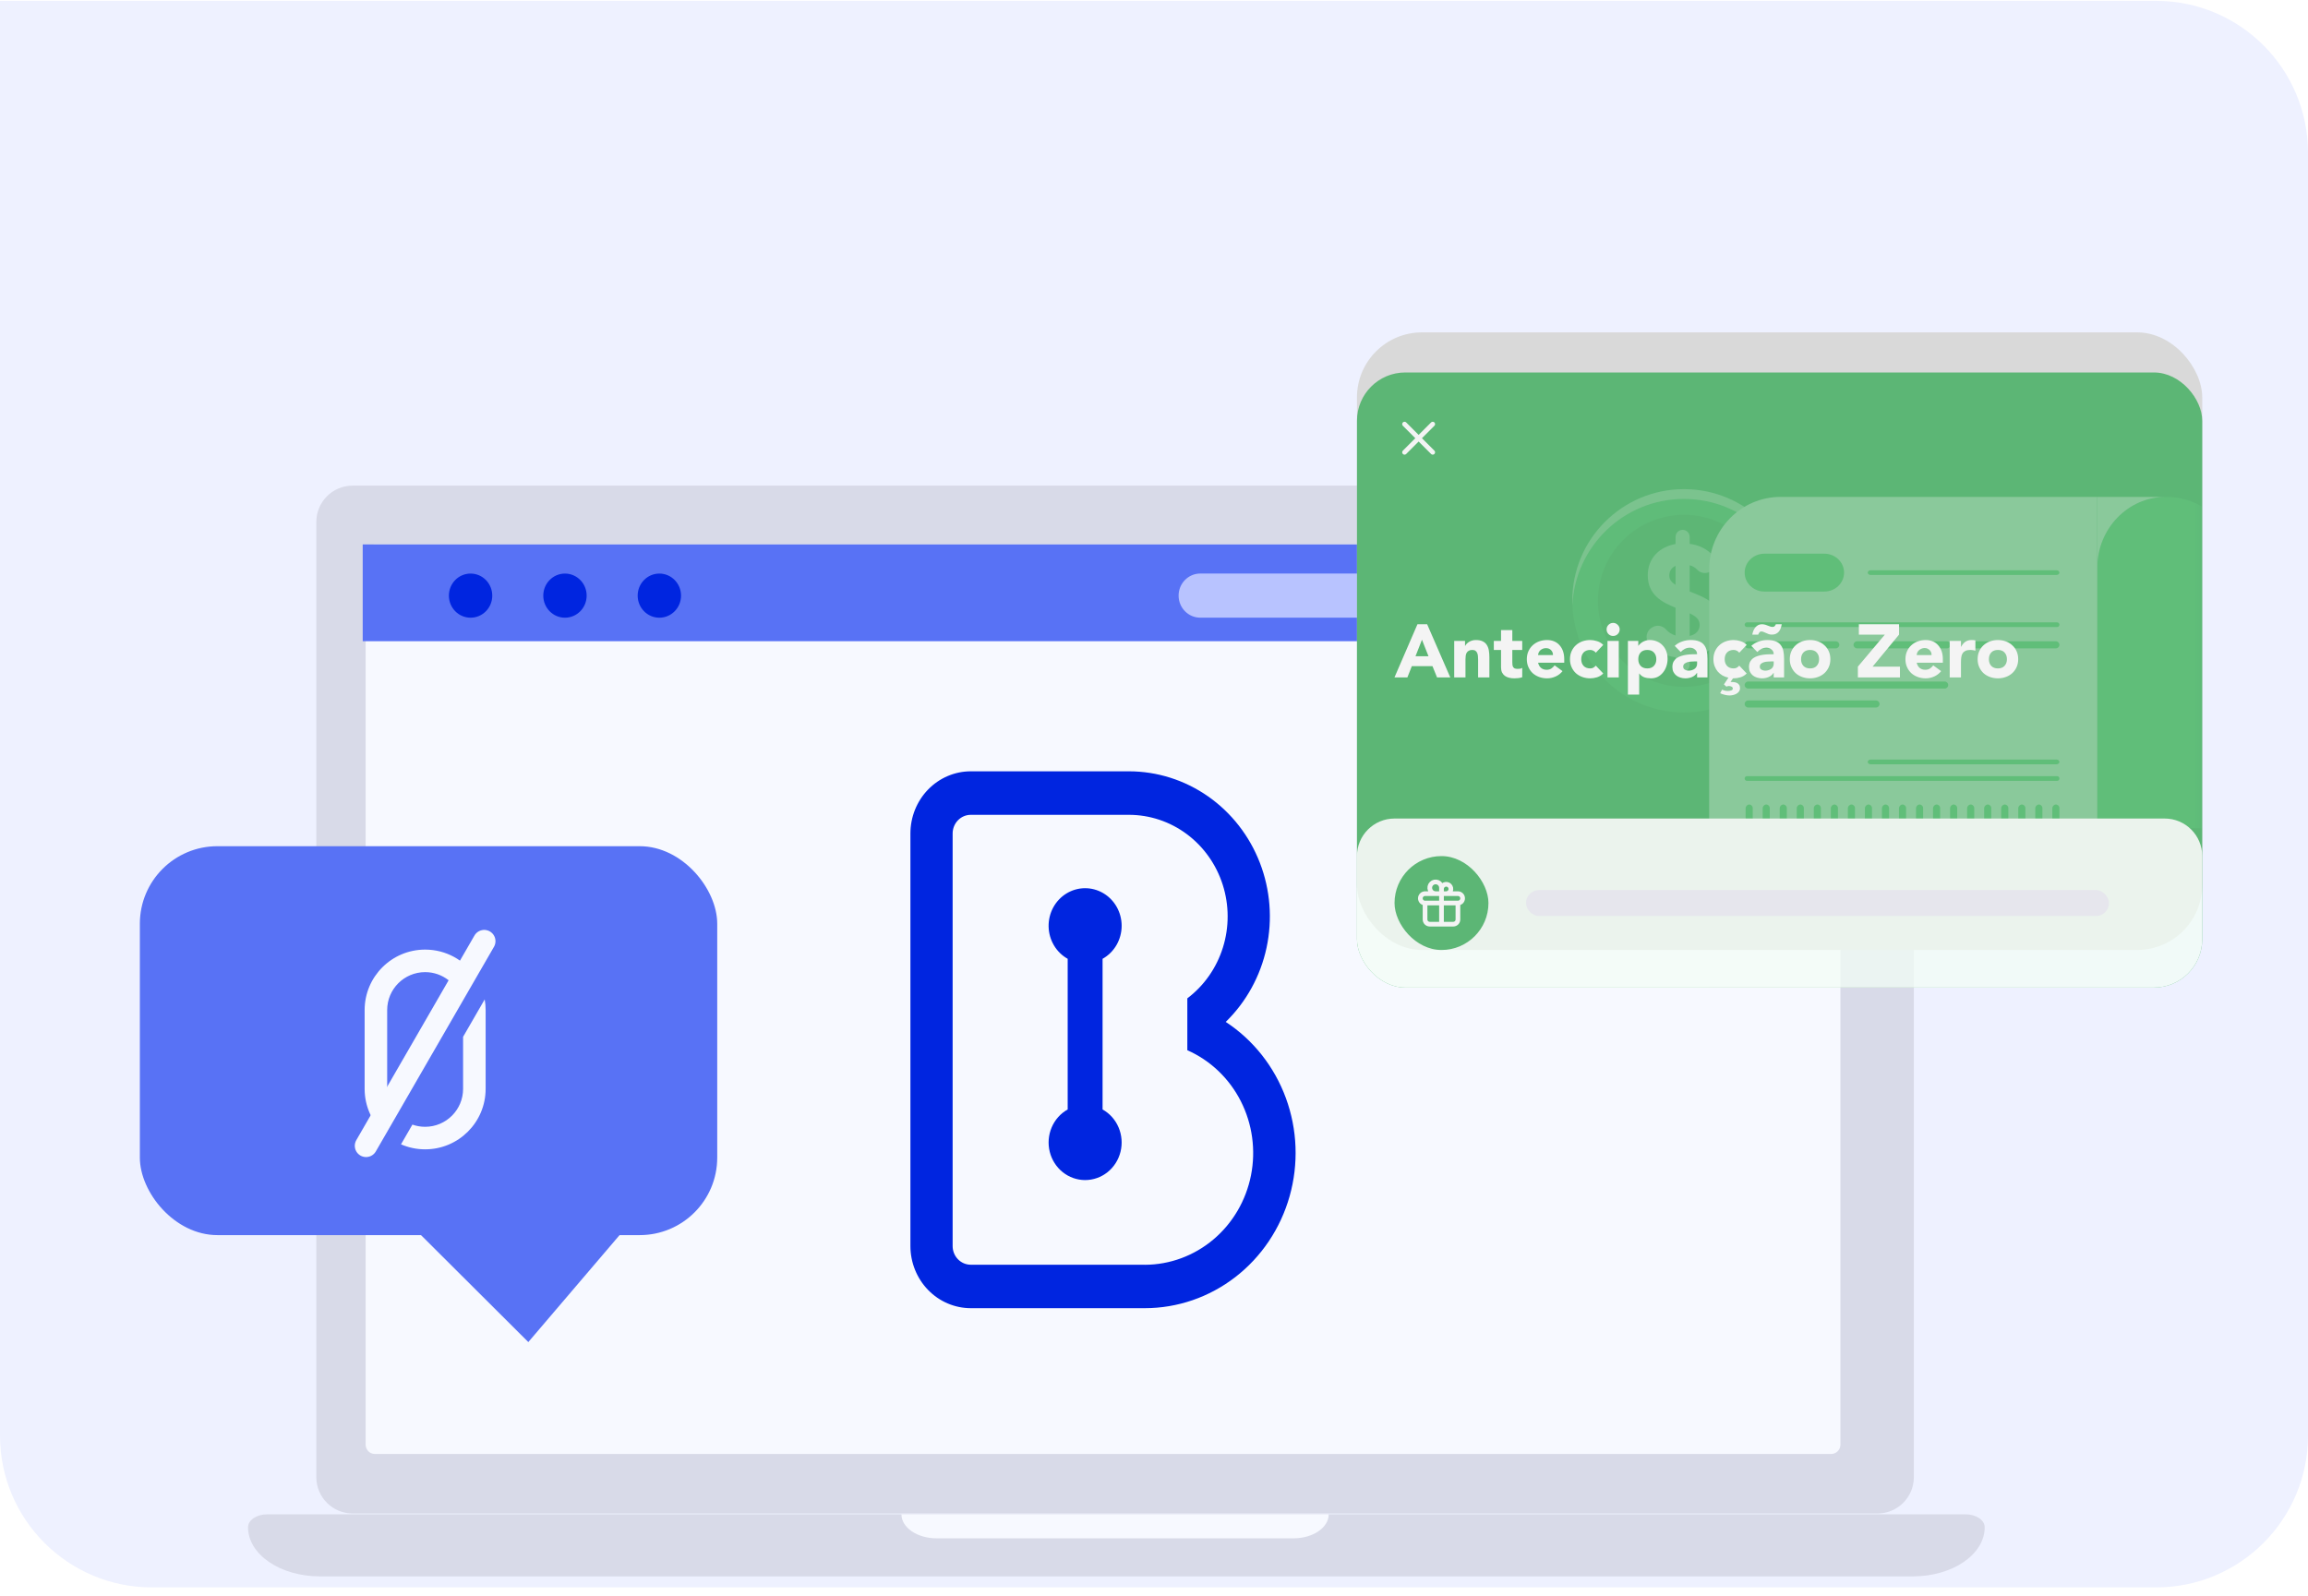
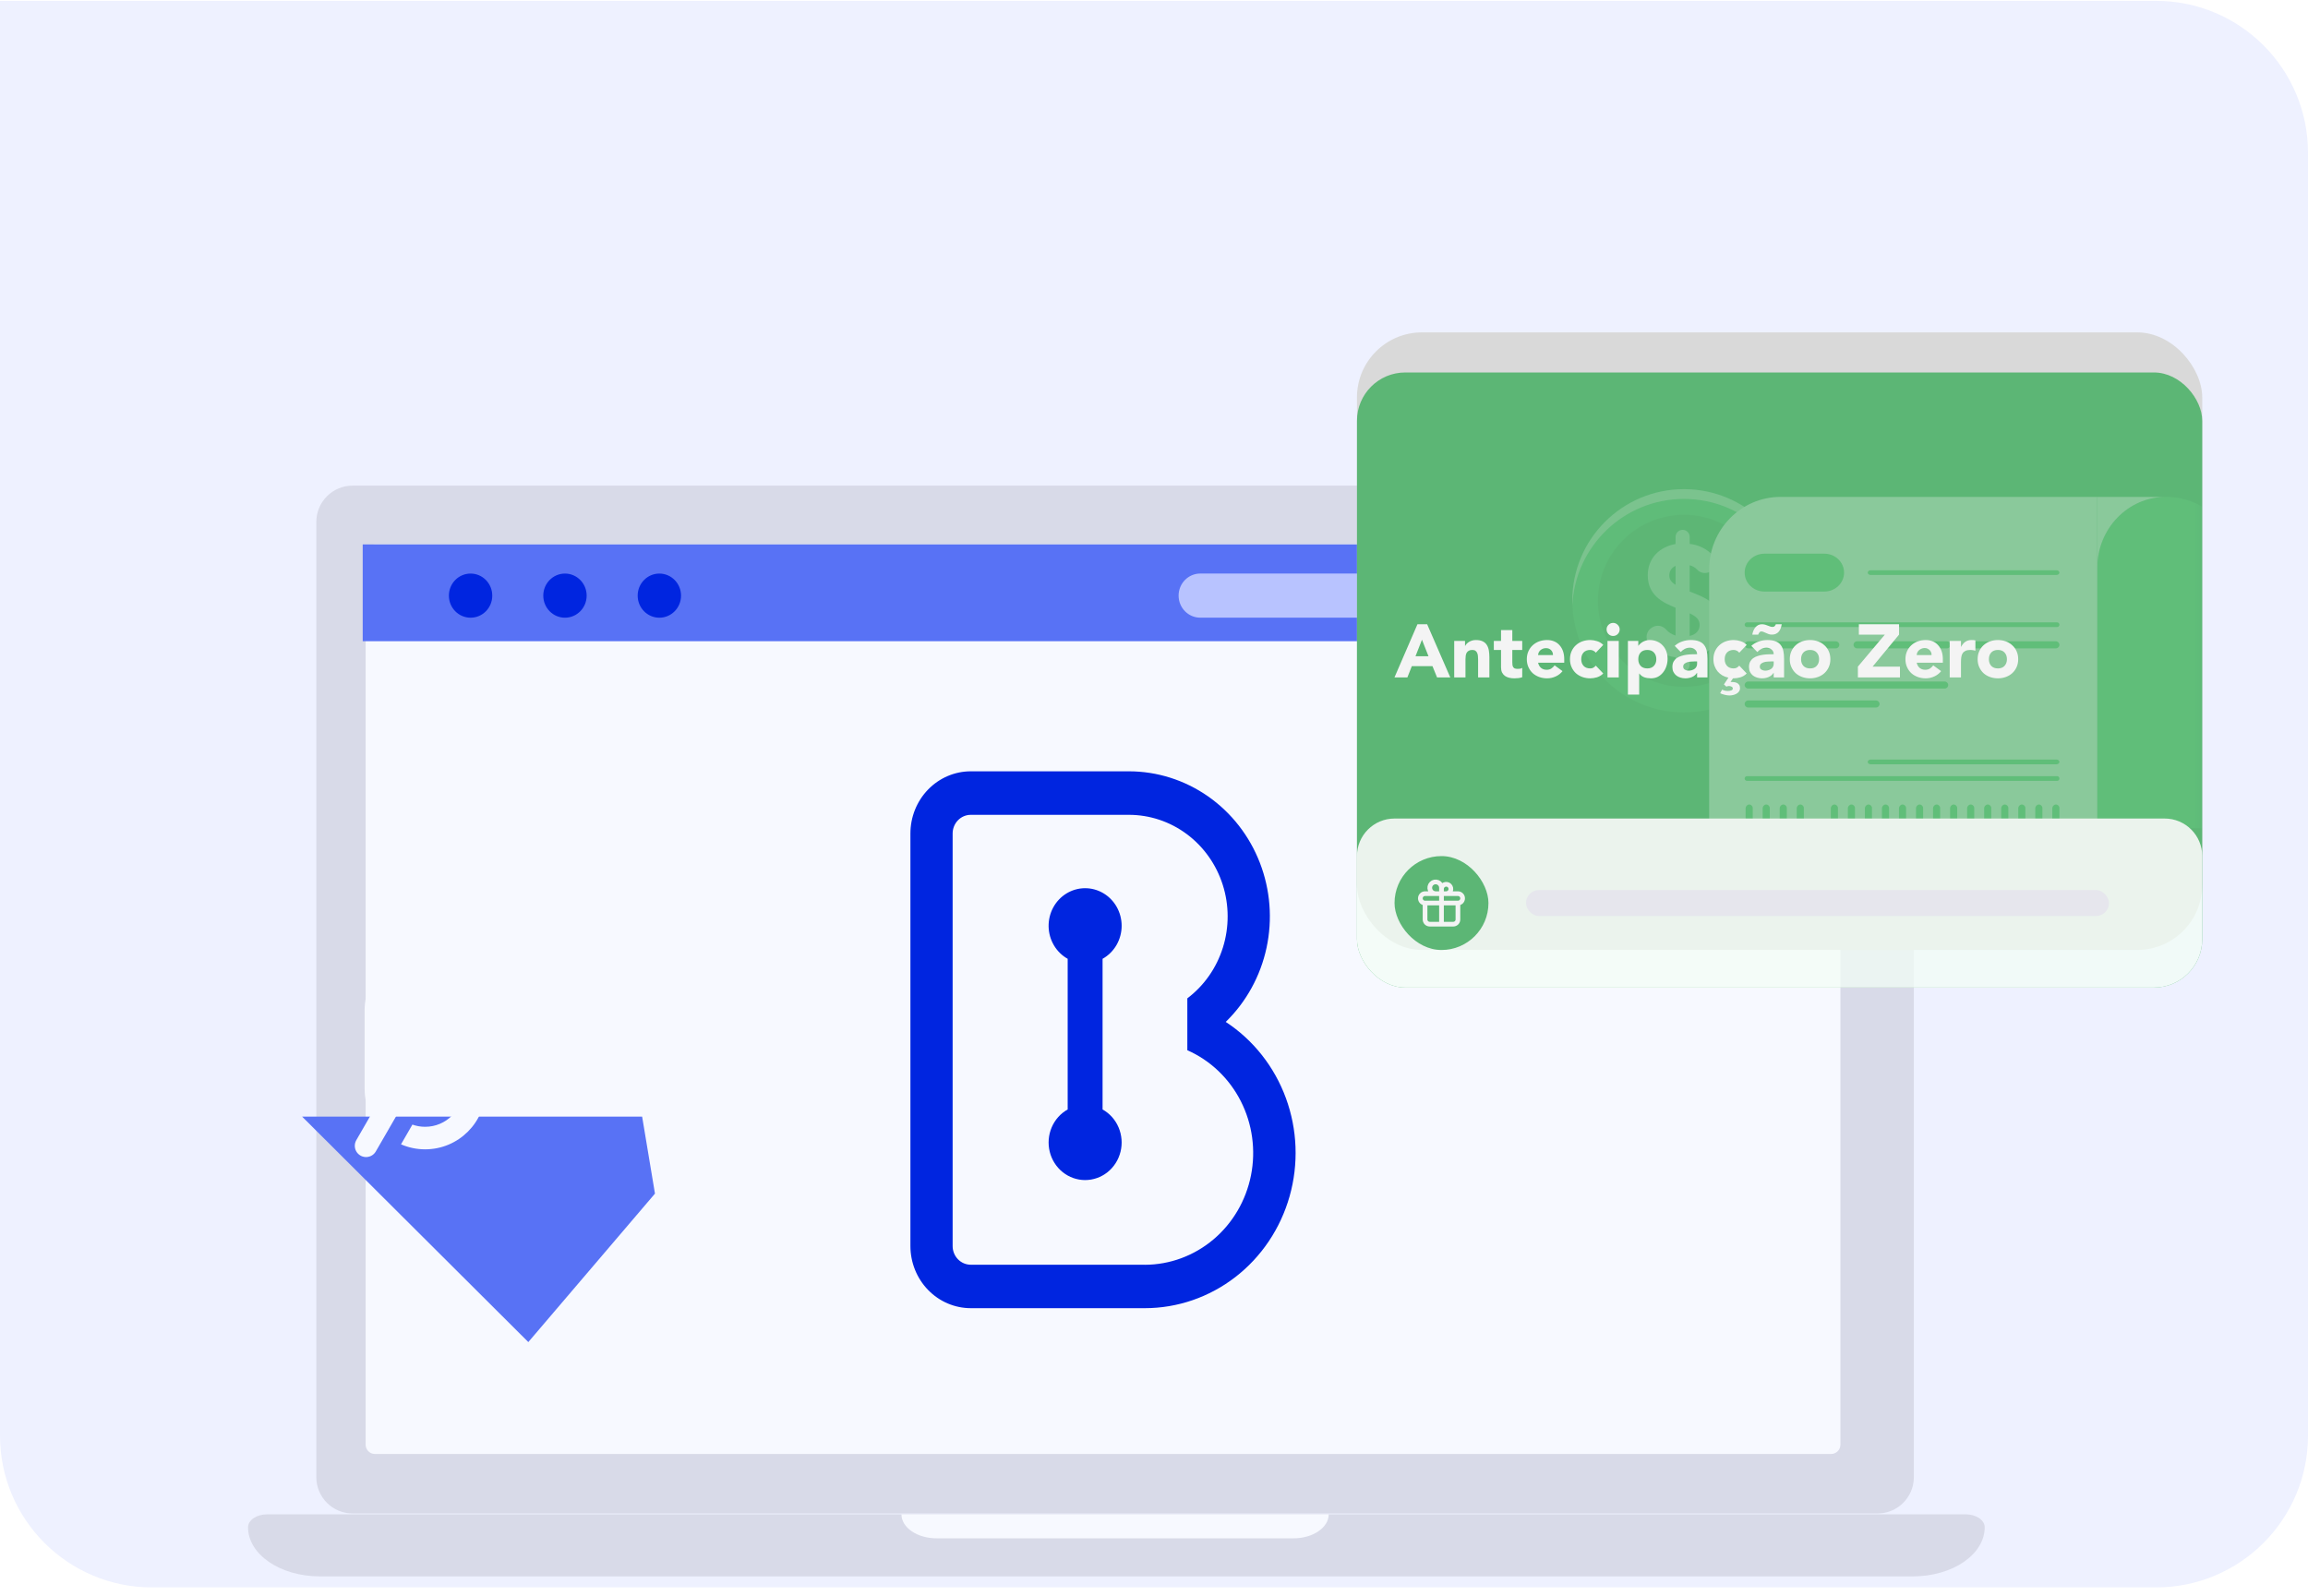
<svg xmlns="http://www.w3.org/2000/svg" width="256" height="177" viewBox="0 0 256 177" fill="none">
  <path d="M0 0.097H239.153C248.457 0.097 256 7.64 256 16.944V159.249C256 168.554 248.457 176.097 239.153 176.097H16.847C7.543 176.097 0 168.554 0 159.249V0.097Z" fill="#EEF1FF" />
  <rect x="40.234" y="54.779" width="36.345" height="36.345" rx="4.159" fill="#F5456E" />
  <path d="M58.103 63.866C53.251 63.866 49.32 67.796 49.32 72.649C49.32 77.502 53.251 81.433 58.103 81.433C62.956 81.433 66.887 77.502 66.887 72.649C66.887 67.796 62.956 63.866 58.103 63.866ZM51.077 72.649C51.077 68.767 54.221 65.622 58.103 65.622C59.728 65.622 61.217 66.18 62.407 67.103L52.557 76.953C51.634 75.763 51.077 74.274 51.077 72.649ZM58.103 79.676C56.478 79.676 54.99 79.119 53.8 78.196L63.65 68.345C64.573 69.536 65.13 71.024 65.13 72.649C65.13 76.532 61.986 79.676 58.103 79.676Z" fill="white" />
  <path d="M220.141 169.426C220.141 170.929 219.249 172.293 217.812 173.278C216.372 174.261 214.379 174.872 212.184 174.872H35.47C31.076 174.872 27.513 172.434 27.513 169.426C27.513 169.032 27.747 168.672 28.127 168.413C28.507 168.154 29.032 167.992 29.606 167.992H218.046C219.202 167.992 220.141 168.634 220.141 169.426Z" fill="#D8DAE8" />
  <path d="M147.377 167.992C147.377 169.461 145.629 170.651 143.474 170.651H103.892C101.736 170.651 99.988 169.461 99.988 167.992H147.377Z" fill="#F7F9FF" />
  <path d="M208.253 167.895H39.115C36.889 167.895 35.086 166.091 35.086 163.866V57.901C35.086 55.675 36.889 53.872 39.115 53.872H208.253C210.478 53.872 212.282 55.675 212.282 57.901V163.866C212.282 166.091 210.478 167.895 208.253 167.895Z" fill="#D8DAE8" />
  <path d="M40.556 160.26V61.429C40.556 60.857 41.018 60.394 41.588 60.394H203.106C203.675 60.394 204.137 60.857 204.137 61.429V160.258C204.137 160.83 203.675 161.294 203.106 161.294H41.588C41.018 161.296 40.556 160.832 40.556 160.26Z" fill="#F7F9FF" />
  <path d="M135.957 113.364C138.231 111.15 139.808 108.284 140.483 105.138C141.159 101.992 140.902 98.71 139.745 95.715C138.588 92.721 136.586 90.153 133.996 88.343C131.406 86.534 128.348 85.565 125.218 85.564H107.674C105.9 85.566 104.198 86.293 102.944 87.584C101.689 88.876 100.984 90.627 100.982 92.453V138.231C100.984 140.057 101.689 141.808 102.944 143.1C104.198 144.392 105.9 145.118 107.674 145.121H126.98C130.601 145.12 134.125 143.909 137.021 141.671C139.917 139.433 142.03 136.288 143.041 132.708C144.053 129.129 143.91 125.308 142.632 121.82C141.355 118.332 139.012 115.365 135.957 113.364ZM126.98 140.3H107.674C107.141 140.299 106.63 140.081 106.254 139.693C105.877 139.305 105.666 138.779 105.665 138.231V92.453C105.668 91.906 105.88 91.382 106.256 90.996C106.633 90.61 107.142 90.392 107.674 90.392H125.218C127.526 90.391 129.775 91.142 131.644 92.536C133.513 93.93 134.906 95.896 135.625 98.154C136.343 100.412 136.351 102.846 135.645 105.108C134.94 107.37 133.558 109.345 131.697 110.75V116.505C134.246 117.629 136.34 119.623 137.626 122.152C138.912 124.68 139.312 127.588 138.758 130.384C138.203 133.18 136.729 135.695 134.584 137.502C132.438 139.31 129.753 140.301 126.98 140.307V140.3Z" fill="#0025E0" />
  <path d="M124.412 102.701C124.412 101.964 124.222 101.241 123.863 100.604C123.503 99.967 122.986 99.44 122.364 99.076C121.742 98.712 121.037 98.524 120.322 98.531C119.606 98.538 118.905 98.74 118.29 99.116C117.675 99.493 117.168 100.03 116.82 100.674C116.473 101.318 116.297 102.045 116.31 102.781C116.324 103.517 116.527 104.237 116.899 104.866C117.27 105.496 117.797 106.013 118.426 106.364V123.075C117.635 123.518 117.009 124.22 116.649 125.069C116.288 125.919 116.213 126.868 116.435 127.767C116.656 128.665 117.163 129.462 117.874 130.031C118.585 130.6 119.46 130.909 120.361 130.909C121.261 130.909 122.136 130.6 122.848 130.031C123.559 129.462 124.065 128.665 124.287 127.767C124.509 126.868 124.434 125.919 124.073 125.069C123.712 124.22 123.087 123.518 122.296 123.075V106.364C122.936 106.006 123.47 105.477 123.843 104.832C124.215 104.187 124.412 103.451 124.412 102.701Z" fill="#0025E0" />
  <path d="M40.231 60.394H204.135V71.131H40.231V60.394Z" fill="#5872F5" />
  <path d="M70.73 66.076C70.73 67.425 71.804 68.524 73.135 68.524C74.46 68.524 75.54 67.43 75.54 66.076C75.54 64.728 74.466 63.628 73.135 63.628C71.81 63.628 70.73 64.722 70.73 66.076Z" fill="#0025E0" />
  <path d="M60.26 66.076C60.26 67.424 61.335 68.523 62.665 68.523C63.991 68.523 65.071 67.43 65.071 66.076C65.071 64.727 63.996 63.628 62.665 63.628C61.335 63.628 60.26 64.722 60.26 66.076Z" fill="#0025E0" />
  <path d="M49.791 66.076C49.791 67.424 50.865 68.523 52.196 68.523C53.527 68.523 54.601 67.43 54.601 66.076C54.601 64.727 53.527 63.628 52.196 63.628C50.865 63.628 49.791 64.722 49.791 66.076Z" fill="#0025E0" />
  <path d="M133.134 68.52H193.507C194.833 68.52 195.913 67.426 195.913 66.072C195.913 64.723 194.838 63.624 193.507 63.624H133.134C131.809 63.624 130.729 64.718 130.729 66.072C130.729 67.426 131.804 68.52 133.134 68.52Z" fill="#B8C3FF" />
  <rect x="150.513" y="36.872" width="93.756" height="68.514" rx="7.212" fill="#D9D9D9" />
  <g opacity="0.72" filter="url(#filter0_d_357_5402)">
    <g clip-path="url(#clip0_357_5402)">
      <rect x="150.513" y="37.152" width="93.756" height="68.234" rx="5.358" fill="#2DA94F" />
      <mask id="mask0_357_5402" style="mask-type:alpha" maskUnits="userSpaceOnUse" x="150" y="37" width="95" height="69">
        <rect x="150.513" y="37.152" width="93.756" height="67.973" fill="#2DA94F" />
      </mask>
      <g mask="url(#mask0_357_5402)">
        <g opacity="0.3">
          <g opacity="0.7">
            <path d="M195.541 71.244C200.379 66.406 200.379 58.563 195.541 53.725C190.703 48.888 182.86 48.888 178.023 53.725C173.185 58.563 173.185 66.406 178.023 71.244C182.86 76.081 190.703 76.081 195.541 71.244Z" fill="#3DCC64" />
            <path d="M186.782 51.182C193.442 51.182 198.873 56.437 199.157 63.027C199.164 62.847 199.17 62.666 199.17 62.484C199.17 55.642 193.623 50.097 186.782 50.097C179.94 50.097 174.395 55.642 174.395 62.484C174.395 62.666 174.399 62.847 174.407 63.027C174.691 56.437 180.122 51.182 186.782 51.182Z" fill="#F2FDF5" />
            <path d="M193.528 69.23C197.254 65.505 197.254 59.464 193.528 55.739C189.803 52.013 183.762 52.013 180.037 55.739C176.311 59.464 176.311 65.505 180.037 69.23C183.762 72.956 189.803 72.956 193.528 69.23Z" fill="#2DA94F" />
            <path d="M190.929 65.144C190.929 62.707 188.999 62.077 187.414 61.451V58.538C187.749 58.626 188.031 58.792 188.264 59.04C188.634 59.437 189.235 59.513 189.703 59.238C190.351 58.859 190.483 57.974 189.971 57.425C189.296 56.699 188.405 56.285 187.416 56.164V55.391C187.416 54.96 187.066 54.61 186.634 54.61C186.203 54.61 185.853 54.96 185.853 55.391V56.181C184.184 56.477 182.769 57.642 182.769 59.651C182.769 61.811 184.328 62.64 185.853 63.251V66.333C185.427 66.208 185.081 65.986 184.805 65.672C184.427 65.241 183.808 65.118 183.312 65.405L183.228 65.454C182.61 65.812 182.441 66.643 182.893 67.197C183.581 68.04 184.601 68.58 185.854 68.749V69.578C185.854 70.009 186.204 70.359 186.635 70.359C187.067 70.359 187.417 70.009 187.417 69.578V68.771C189.433 68.523 190.929 67.251 190.929 65.144ZM185.156 59.668C185.156 59.196 185.4 58.813 185.851 58.605V60.709C185.344 60.391 185.156 60.082 185.156 59.668ZM187.414 66.379V63.874C188.125 64.205 188.522 64.553 188.522 65.161C188.522 65.7 188.194 66.203 187.414 66.379Z" fill="#F2FDF5" />
          </g>
          <path d="M240.326 50.956C242.452 50.956 244.378 51.827 245.771 53.238C247.164 54.648 248.027 56.596 248.027 58.747V76.316V79.914C248.027 82.065 248.889 84.013 250.283 85.423C251.676 86.834 253.602 87.706 255.728 87.706H248.027H244.473H232.628V58.747C232.627 54.444 236.073 50.956 240.326 50.956Z" fill="#3DCC64" />
          <path d="M232.628 58.831V50.956H240.24C236.035 50.956 232.628 54.481 232.628 58.831Z" fill="white" />
          <path d="M197.493 50.956H232.628V107.131H189.578V59.015C189.578 54.563 193.122 50.956 197.493 50.956Z" fill="white" />
          <path d="M202.35 57.255H195.707C194.497 57.255 193.516 58.196 193.516 59.355C193.516 60.515 194.497 61.455 195.707 61.455H202.35C203.56 61.455 204.541 60.515 204.541 59.355C204.542 58.197 203.561 57.255 202.35 57.255Z" fill="#3DCC64" />
          <path fill-rule="evenodd" clip-rule="evenodd" d="M207.164 59.356C207.164 59.211 207.315 59.093 207.502 59.093H228.089C228.276 59.093 228.427 59.211 228.427 59.356C228.427 59.501 228.276 59.618 228.089 59.618H207.502C207.315 59.618 207.164 59.501 207.164 59.356Z" fill="#3DCC64" />
          <path fill-rule="evenodd" clip-rule="evenodd" d="M207.164 80.356C207.164 80.211 207.315 80.093 207.502 80.093H228.089C228.276 80.093 228.427 80.211 228.427 80.356C228.427 80.501 228.276 80.618 228.089 80.618H207.502C207.315 80.618 207.164 80.501 207.164 80.356Z" fill="#3DCC64" />
          <rect width="0.788" height="6.038" rx="0.394" transform="matrix(-1 0 0 1 228.428 85.081)" fill="#3DCC64" />
          <rect width="0.788" height="6.038" rx="0.394" transform="matrix(-1 0 0 1 226.539 85.081)" fill="#3DCC64" />
          <rect width="0.788" height="6.038" rx="0.394" transform="matrix(-1 0 0 1 224.649 85.081)" fill="#3DCC64" />
          <rect width="0.788" height="6.038" rx="0.394" transform="matrix(-1 0 0 1 222.76 85.081)" fill="#3DCC64" />
          <rect width="0.788" height="6.038" rx="0.394" transform="matrix(-1 0 0 1 220.868 85.081)" fill="#3DCC64" />
          <rect width="0.788" height="6.038" rx="0.394" transform="matrix(-1 0 0 1 218.978 85.081)" fill="#3DCC64" />
          <rect width="0.788" height="6.038" rx="0.394" transform="matrix(-1 0 0 1 217.09 85.081)" fill="#3DCC64" />
          <rect width="0.788" height="6.038" rx="0.394" transform="matrix(-1 0 0 1 215.199 85.081)" fill="#3DCC64" />
          <rect width="0.788" height="6.038" rx="0.394" transform="matrix(-1 0 0 1 213.31 85.081)" fill="#3DCC64" />
          <rect width="0.788" height="6.038" rx="0.394" transform="matrix(-1 0 0 1 211.42 85.081)" fill="#3DCC64" />
          <rect width="0.788" height="6.038" rx="0.394" transform="matrix(-1 0 0 1 209.53 85.081)" fill="#3DCC64" />
          <rect width="0.788" height="6.038" rx="0.394" transform="matrix(-1 0 0 1 207.639 85.081)" fill="#3DCC64" />
          <rect width="0.788" height="6.038" rx="0.394" transform="matrix(-1 0 0 1 205.75 85.081)" fill="#3DCC64" />
          <rect width="0.788" height="6.038" rx="0.394" transform="matrix(-1 0 0 1 203.861 85.081)" fill="#3DCC64" />
-           <rect width="0.788" height="6.038" rx="0.394" transform="matrix(-1 0 0 1 201.971 85.081)" fill="#3DCC64" />
          <rect width="0.788" height="6.038" rx="0.394" transform="matrix(-1 0 0 1 200.081 85.081)" fill="#3DCC64" />
          <rect width="0.788" height="6.038" rx="0.394" transform="matrix(-1 0 0 1 198.191 85.081)" fill="#3DCC64" />
          <rect width="0.788" height="6.038" rx="0.394" transform="matrix(-1 0 0 1 196.301 85.081)" fill="#3DCC64" />
          <rect width="0.788" height="6.038" rx="0.394" transform="matrix(-1 0 0 1 194.411 85.081)" fill="#3DCC64" />
          <path fill-rule="evenodd" clip-rule="evenodd" d="M193.516 65.133C193.516 64.989 193.632 64.873 193.776 64.873L228.168 64.873C228.312 64.873 228.429 64.989 228.429 65.133C228.429 65.277 228.312 65.393 228.168 65.393L193.776 65.393C193.632 65.393 193.516 65.277 193.516 65.133Z" fill="#3DCC64" />
          <line x1="193.776" y1="82.195" x2="228.168" y2="82.195" stroke="#3DCC64" stroke-width="0.521" stroke-linecap="round" />
          <path fill-rule="evenodd" clip-rule="evenodd" d="M193.516 67.365C193.516 67.15 193.691 66.975 193.907 66.975L203.625 66.975C203.841 66.975 204.016 67.15 204.016 67.365C204.016 67.581 203.841 67.756 203.625 67.756L193.907 67.756C193.691 67.756 193.516 67.581 193.516 67.365Z" fill="#3DCC64" />
          <path fill-rule="evenodd" clip-rule="evenodd" d="M193.516 71.827C193.516 71.611 193.691 71.436 193.907 71.436L215.7 71.436C215.916 71.436 216.091 71.611 216.091 71.827C216.091 72.043 215.916 72.218 215.7 72.218L193.907 72.218C193.691 72.218 193.516 72.043 193.516 71.827Z" fill="#3DCC64" />
          <path fill-rule="evenodd" clip-rule="evenodd" d="M193.516 73.928C193.516 73.712 193.691 73.537 193.907 73.537H208.088C208.304 73.537 208.478 73.712 208.478 73.928C208.478 74.144 208.304 74.318 208.088 74.318H193.907C193.691 74.318 193.516 74.144 193.516 73.928Z" fill="#3DCC64" />
          <path fill-rule="evenodd" clip-rule="evenodd" d="M205.59 67.365C205.59 67.15 205.765 66.975 205.981 66.975L215.962 66.975C216.178 66.975 216.353 67.15 216.353 67.365C216.353 67.581 216.178 67.756 215.962 67.756L205.981 67.756C205.765 67.756 205.59 67.581 205.59 67.365Z" fill="#3DCC64" />
          <path fill-rule="evenodd" clip-rule="evenodd" d="M217.928 67.365C217.928 67.15 218.103 66.975 218.319 66.975L228.037 66.975C228.253 66.975 228.428 67.15 228.428 67.365C228.428 67.581 228.253 67.756 228.037 67.756L218.319 67.756C218.103 67.756 217.928 67.581 217.928 67.365Z" fill="#3DCC64" />
        </g>
      </g>
      <path d="M157.222 65.083H158.297L160.864 70.983H159.397L158.889 69.733H156.597L156.105 70.983H154.672L157.222 65.083ZM157.722 66.8L157.005 68.633H158.447L157.722 66.8ZM161.299 66.933H162.499V67.483H162.516C162.554 67.405 162.61 67.328 162.682 67.25C162.754 67.172 162.841 67.103 162.941 67.041C163.041 66.98 163.154 66.93 163.282 66.891C163.41 66.853 163.549 66.833 163.699 66.833C164.016 66.833 164.271 66.883 164.466 66.983C164.66 67.078 164.81 67.211 164.916 67.383C165.027 67.555 165.102 67.758 165.141 67.992C165.18 68.225 165.199 68.478 165.199 68.75V70.983H163.949V69C163.949 68.883 163.943 68.764 163.932 68.642C163.927 68.514 163.902 68.397 163.857 68.291C163.818 68.186 163.755 68.1 163.666 68.033C163.582 67.966 163.46 67.933 163.299 67.933C163.138 67.933 163.007 67.964 162.907 68.025C162.807 68.08 162.729 68.158 162.674 68.258C162.624 68.353 162.591 68.461 162.574 68.583C162.557 68.706 162.549 68.833 162.549 68.967V70.983H161.299V66.933ZM168.843 67.933H167.743V69.283C167.743 69.394 167.748 69.497 167.759 69.592C167.771 69.68 167.796 69.758 167.834 69.825C167.873 69.892 167.932 69.944 168.009 69.983C168.093 70.017 168.201 70.033 168.334 70.033C168.401 70.033 168.487 70.028 168.593 70.017C168.704 70 168.787 69.967 168.843 69.917V70.958C168.704 71.008 168.559 71.042 168.409 71.058C168.259 71.075 168.112 71.083 167.968 71.083C167.757 71.083 167.562 71.061 167.384 71.017C167.207 70.972 167.051 70.903 166.918 70.808C166.784 70.708 166.679 70.581 166.601 70.425C166.529 70.269 166.493 70.081 166.493 69.858V67.933H165.693V66.933H166.493V65.733H167.743V66.933H168.843V67.933ZM173.312 70.283C173.112 70.539 172.859 70.736 172.553 70.875C172.248 71.014 171.931 71.083 171.603 71.083C171.292 71.083 170.998 71.033 170.72 70.933C170.448 70.833 170.209 70.692 170.003 70.508C169.803 70.32 169.645 70.094 169.528 69.833C169.411 69.572 169.353 69.281 169.353 68.958C169.353 68.636 169.411 68.344 169.528 68.083C169.645 67.822 169.803 67.6 170.003 67.416C170.209 67.228 170.448 67.083 170.72 66.983C170.998 66.883 171.292 66.833 171.603 66.833C171.892 66.833 172.153 66.883 172.387 66.983C172.626 67.083 172.826 67.228 172.987 67.416C173.153 67.6 173.281 67.822 173.37 68.083C173.459 68.344 173.503 68.636 173.503 68.958V69.35H170.603C170.653 69.589 170.761 69.781 170.928 69.925C171.095 70.064 171.3 70.133 171.545 70.133C171.75 70.133 171.923 70.089 172.062 70C172.206 69.906 172.331 69.786 172.437 69.642L173.312 70.283ZM172.253 68.5C172.259 68.289 172.189 68.108 172.045 67.958C171.9 67.808 171.714 67.733 171.487 67.733C171.348 67.733 171.225 67.755 171.12 67.8C171.014 67.844 170.923 67.903 170.845 67.975C170.773 68.041 170.714 68.122 170.67 68.216C170.631 68.305 170.609 68.4 170.603 68.5H172.253ZM177.005 68.242C176.944 68.153 176.858 68.08 176.747 68.025C176.636 67.964 176.516 67.933 176.389 67.933C176.072 67.933 175.825 68.028 175.647 68.216C175.475 68.405 175.389 68.653 175.389 68.958C175.389 69.264 175.475 69.511 175.647 69.7C175.825 69.889 176.072 69.983 176.389 69.983C176.528 69.983 176.647 69.953 176.747 69.892C176.847 69.831 176.933 69.758 177.005 69.675L177.83 70.542C177.636 70.742 177.405 70.883 177.139 70.967C176.878 71.044 176.628 71.083 176.389 71.083C176.078 71.083 175.783 71.033 175.505 70.933C175.233 70.833 174.994 70.692 174.789 70.508C174.589 70.32 174.43 70.094 174.314 69.833C174.197 69.572 174.139 69.281 174.139 68.958C174.139 68.636 174.197 68.344 174.314 68.083C174.43 67.822 174.589 67.6 174.789 67.416C174.994 67.228 175.233 67.083 175.505 66.983C175.783 66.883 176.078 66.833 176.389 66.833C176.628 66.833 176.878 66.875 177.139 66.958C177.405 67.036 177.636 67.175 177.83 67.375L177.005 68.242ZM178.301 66.933H179.551V70.983H178.301V66.933ZM178.201 65.658C178.201 65.458 178.27 65.289 178.409 65.15C178.553 65.005 178.726 64.933 178.926 64.933C179.126 64.933 179.295 65.005 179.434 65.15C179.579 65.289 179.651 65.458 179.651 65.658C179.651 65.858 179.579 66.03 179.434 66.175C179.295 66.314 179.126 66.383 178.926 66.383C178.726 66.383 178.553 66.314 178.409 66.175C178.27 66.03 178.201 65.858 178.201 65.658ZM180.566 66.933H181.716V67.466H181.732C181.782 67.394 181.846 67.322 181.924 67.25C182.007 67.172 182.102 67.103 182.207 67.041C182.318 66.98 182.438 66.93 182.566 66.891C182.693 66.853 182.83 66.833 182.974 66.833C183.274 66.833 183.546 66.886 183.791 66.992C184.035 67.091 184.244 67.236 184.416 67.425C184.594 67.608 184.73 67.828 184.824 68.083C184.919 68.339 184.966 68.619 184.966 68.925C184.966 69.208 184.921 69.481 184.833 69.742C184.749 69.997 184.627 70.225 184.466 70.425C184.31 70.625 184.119 70.786 183.891 70.908C183.663 71.025 183.405 71.083 183.116 71.083C182.855 71.083 182.61 71.044 182.382 70.967C182.16 70.883 181.977 70.745 181.832 70.55H181.816V72.883H180.566V66.933ZM181.716 68.958C181.716 69.264 181.802 69.511 181.974 69.7C182.152 69.889 182.399 69.983 182.716 69.983C183.032 69.983 183.277 69.889 183.449 69.7C183.627 69.511 183.716 69.264 183.716 68.958C183.716 68.653 183.627 68.405 183.449 68.216C183.277 68.028 183.032 67.933 182.716 67.933C182.399 67.933 182.152 68.028 181.974 68.216C181.802 68.405 181.716 68.653 181.716 68.958ZM188.24 70.475H188.223C188.085 70.692 187.898 70.847 187.665 70.942C187.437 71.036 187.196 71.083 186.94 71.083C186.751 71.083 186.568 71.056 186.39 71C186.218 70.95 186.065 70.872 185.932 70.767C185.798 70.661 185.693 70.531 185.615 70.375C185.537 70.219 185.498 70.039 185.498 69.833C185.498 69.6 185.54 69.403 185.623 69.242C185.712 69.081 185.829 68.947 185.973 68.842C186.123 68.736 186.293 68.656 186.482 68.6C186.671 68.539 186.865 68.494 187.065 68.467C187.271 68.439 187.473 68.422 187.673 68.417C187.879 68.411 188.068 68.408 188.24 68.408C188.24 68.186 188.16 68.011 187.998 67.883C187.843 67.75 187.657 67.683 187.44 67.683C187.234 67.683 187.046 67.728 186.873 67.817C186.707 67.9 186.557 68.016 186.423 68.166L185.757 67.483C185.99 67.266 186.262 67.105 186.573 67C186.884 66.889 187.207 66.833 187.54 66.833C187.907 66.833 188.207 66.88 188.44 66.975C188.679 67.064 188.868 67.197 189.007 67.375C189.151 67.553 189.251 67.772 189.307 68.033C189.362 68.289 189.39 68.586 189.39 68.925V70.983H188.24V70.475ZM187.932 69.208C187.837 69.208 187.718 69.214 187.573 69.225C187.434 69.231 187.298 69.253 187.165 69.292C187.037 69.331 186.926 69.389 186.832 69.467C186.743 69.544 186.698 69.653 186.698 69.792C186.698 69.942 186.762 70.053 186.89 70.125C187.018 70.197 187.151 70.233 187.29 70.233C187.412 70.233 187.529 70.217 187.64 70.183C187.757 70.15 187.86 70.103 187.948 70.042C188.037 69.981 188.107 69.903 188.157 69.808C188.212 69.714 188.24 69.603 188.24 69.475V69.208H187.932ZM192.916 68.242C192.855 68.153 192.769 68.08 192.658 68.025C192.547 67.964 192.427 67.933 192.3 67.933C191.983 67.933 191.736 68.028 191.558 68.216C191.386 68.405 191.3 68.653 191.3 68.958C191.3 69.264 191.386 69.511 191.558 69.7C191.736 69.889 191.983 69.983 192.3 69.983C192.439 69.983 192.558 69.953 192.658 69.892C192.758 69.831 192.844 69.758 192.916 69.675L193.741 70.542C193.547 70.742 193.316 70.883 193.05 70.967C192.789 71.044 192.539 71.083 192.3 71.083C192.261 71.083 192.236 71.081 192.225 71.075L191.95 71.483C192.072 71.483 192.194 71.489 192.316 71.5C192.444 71.517 192.558 71.547 192.658 71.592C192.758 71.642 192.839 71.711 192.9 71.8C192.966 71.895 193 72.02 193 72.175C193 72.325 192.958 72.453 192.875 72.558C192.797 72.664 192.697 72.747 192.575 72.808C192.458 72.87 192.333 72.914 192.2 72.942C192.066 72.97 191.947 72.984 191.841 72.984C191.675 72.984 191.494 72.959 191.3 72.909C191.111 72.864 190.944 72.806 190.8 72.734L191.008 72.342C191.075 72.37 191.161 72.4 191.266 72.433C191.377 72.467 191.505 72.484 191.65 72.484C191.716 72.484 191.78 72.478 191.841 72.467C191.908 72.461 191.966 72.447 192.016 72.425C192.072 72.409 192.116 72.383 192.15 72.35C192.183 72.317 192.2 72.272 192.2 72.217C192.2 72.117 192.15 72.045 192.05 72C191.955 71.956 191.866 71.933 191.783 71.933C191.688 71.933 191.588 71.956 191.483 72L191.216 71.758L191.716 71.008C191.472 70.958 191.247 70.875 191.041 70.758C190.841 70.636 190.666 70.489 190.516 70.317C190.372 70.139 190.258 69.936 190.174 69.708C190.091 69.481 190.049 69.231 190.049 68.958C190.049 68.636 190.108 68.344 190.224 68.083C190.341 67.822 190.499 67.6 190.7 67.416C190.905 67.228 191.144 67.083 191.416 66.983C191.694 66.883 191.988 66.833 192.3 66.833C192.539 66.833 192.789 66.875 193.05 66.958C193.316 67.036 193.547 67.175 193.741 67.375L192.916 68.242ZM196.737 70.475H196.72C196.581 70.692 196.395 70.847 196.162 70.942C195.934 71.036 195.692 71.083 195.437 71.083C195.248 71.083 195.064 71.056 194.887 71C194.714 70.95 194.562 70.872 194.428 70.767C194.295 70.661 194.189 70.531 194.112 70.375C194.034 70.219 193.995 70.039 193.995 69.833C193.995 69.6 194.037 69.403 194.12 69.242C194.209 69.081 194.325 68.947 194.47 68.842C194.62 68.736 194.789 68.656 194.978 68.6C195.167 68.539 195.362 68.494 195.562 68.467C195.767 68.439 195.97 68.422 196.17 68.417C196.376 68.411 196.565 68.408 196.737 68.408C196.737 68.186 196.656 68.011 196.495 67.883C196.34 67.75 196.153 67.683 195.937 67.683C195.731 67.683 195.542 67.728 195.37 67.817C195.203 67.9 195.053 68.016 194.92 68.166L194.253 67.483C194.487 67.266 194.759 67.105 195.07 67C195.381 66.889 195.703 66.833 196.037 66.833C196.403 66.833 196.703 66.88 196.937 66.975C197.176 67.064 197.365 67.197 197.503 67.375C197.648 67.553 197.748 67.772 197.804 68.033C197.859 68.289 197.887 68.586 197.887 68.925V70.983H196.737V70.475ZM196.428 69.208C196.334 69.208 196.215 69.214 196.07 69.225C195.931 69.231 195.795 69.253 195.662 69.292C195.534 69.331 195.423 69.389 195.328 69.467C195.239 69.544 195.195 69.653 195.195 69.792C195.195 69.942 195.259 70.053 195.387 70.125C195.514 70.197 195.648 70.233 195.787 70.233C195.909 70.233 196.026 70.217 196.137 70.183C196.253 70.15 196.356 70.103 196.445 70.042C196.534 69.981 196.603 69.903 196.653 69.808C196.709 69.714 196.737 69.603 196.737 69.475V69.208H196.428ZM194.362 66.233C194.384 66.094 194.423 65.955 194.478 65.816C194.534 65.677 194.603 65.555 194.687 65.45C194.776 65.339 194.881 65.25 195.003 65.183C195.126 65.116 195.264 65.083 195.42 65.083C195.559 65.083 195.684 65.1 195.795 65.133C195.906 65.166 196.023 65.208 196.145 65.258C196.223 65.286 196.298 65.314 196.37 65.341C196.448 65.369 196.528 65.383 196.612 65.383C196.706 65.383 196.781 65.355 196.837 65.3C196.892 65.239 196.94 65.166 196.978 65.083H197.628C197.601 65.244 197.562 65.394 197.512 65.533C197.462 65.672 197.392 65.794 197.303 65.9C197.22 66 197.115 66.08 196.987 66.141C196.865 66.203 196.717 66.233 196.545 66.233C196.423 66.233 196.306 66.216 196.195 66.183C196.089 66.144 195.989 66.103 195.895 66.058C195.801 66.014 195.709 65.975 195.62 65.941C195.537 65.903 195.453 65.883 195.37 65.883C195.276 65.883 195.201 65.922 195.145 66C195.089 66.078 195.048 66.155 195.02 66.233H194.362ZM198.521 68.958C198.521 68.636 198.579 68.344 198.696 68.083C198.813 67.822 198.971 67.6 199.171 67.416C199.377 67.228 199.616 67.083 199.888 66.983C200.166 66.883 200.46 66.833 200.771 66.833C201.082 66.833 201.374 66.883 201.646 66.983C201.924 67.083 202.163 67.228 202.363 67.416C202.569 67.6 202.73 67.822 202.846 68.083C202.963 68.344 203.021 68.636 203.021 68.958C203.021 69.281 202.963 69.572 202.846 69.833C202.73 70.094 202.569 70.32 202.363 70.508C202.163 70.692 201.924 70.833 201.646 70.933C201.374 71.033 201.082 71.083 200.771 71.083C200.46 71.083 200.166 71.033 199.888 70.933C199.616 70.833 199.377 70.692 199.171 70.508C198.971 70.32 198.813 70.094 198.696 69.833C198.579 69.572 198.521 69.281 198.521 68.958ZM199.771 68.958C199.771 69.264 199.857 69.511 200.03 69.7C200.207 69.889 200.455 69.983 200.771 69.983C201.088 69.983 201.332 69.889 201.505 69.7C201.682 69.511 201.771 69.264 201.771 68.958C201.771 68.653 201.682 68.405 201.505 68.216C201.332 68.028 201.088 67.933 200.771 67.933C200.455 67.933 200.207 68.028 200.03 68.216C199.857 68.405 199.771 68.653 199.771 68.958ZM206.074 69.783L209.066 66.233H206.182V65.083H210.641V66.233L207.707 69.783H210.741V70.983H206.074V69.783ZM215.307 70.283C215.107 70.539 214.854 70.736 214.548 70.875C214.243 71.014 213.926 71.083 213.598 71.083C213.287 71.083 212.993 71.033 212.715 70.933C212.443 70.833 212.204 70.692 211.998 70.508C211.798 70.32 211.64 70.094 211.523 69.833C211.406 69.572 211.348 69.281 211.348 68.958C211.348 68.636 211.406 68.344 211.523 68.083C211.64 67.822 211.798 67.6 211.998 67.416C212.204 67.228 212.443 67.083 212.715 66.983C212.993 66.883 213.287 66.833 213.598 66.833C213.887 66.833 214.148 66.883 214.382 66.983C214.621 67.083 214.821 67.228 214.982 67.416C215.148 67.6 215.276 67.822 215.365 68.083C215.454 68.344 215.498 68.636 215.498 68.958V69.35H212.598C212.648 69.589 212.757 69.781 212.923 69.925C213.09 70.064 213.295 70.133 213.54 70.133C213.745 70.133 213.918 70.089 214.057 70C214.201 69.906 214.326 69.786 214.432 69.642L215.307 70.283ZM214.248 68.5C214.254 68.289 214.184 68.108 214.04 67.958C213.896 67.808 213.709 67.733 213.482 67.733C213.343 67.733 213.22 67.755 213.115 67.8C213.009 67.844 212.918 67.903 212.84 67.975C212.768 68.041 212.709 68.122 212.665 68.216C212.626 68.305 212.604 68.4 212.598 68.5H214.248ZM216.259 66.933H217.509V67.583H217.525C217.659 67.333 217.817 67.147 218 67.025C218.184 66.897 218.414 66.833 218.692 66.833C218.764 66.833 218.837 66.836 218.909 66.841C218.981 66.847 219.048 66.858 219.109 66.875V68.016C219.02 67.989 218.931 67.969 218.842 67.958C218.759 67.942 218.67 67.933 218.575 67.933C218.337 67.933 218.148 67.966 218.009 68.033C217.87 68.1 217.761 68.194 217.684 68.317C217.611 68.433 217.564 68.575 217.542 68.742C217.52 68.908 217.509 69.092 217.509 69.292V70.983H216.259V66.933ZM219.356 68.958C219.356 68.636 219.414 68.344 219.531 68.083C219.648 67.822 219.806 67.6 220.006 67.416C220.211 67.228 220.45 67.083 220.723 66.983C221 66.883 221.295 66.833 221.606 66.833C221.917 66.833 222.209 66.883 222.481 66.983C222.759 67.083 222.998 67.228 223.198 67.416C223.403 67.6 223.565 67.822 223.681 68.083C223.798 68.344 223.856 68.636 223.856 68.958C223.856 69.281 223.798 69.572 223.681 69.833C223.565 70.094 223.403 70.32 223.198 70.508C222.998 70.692 222.759 70.833 222.481 70.933C222.209 71.033 221.917 71.083 221.606 71.083C221.295 71.083 221 71.033 220.723 70.933C220.45 70.833 220.211 70.692 220.006 70.508C219.806 70.32 219.648 70.094 219.531 69.833C219.414 69.572 219.356 69.281 219.356 68.958ZM220.606 68.958C220.606 69.264 220.692 69.511 220.864 69.7C221.042 69.889 221.289 69.983 221.606 69.983C221.923 69.983 222.167 69.889 222.339 69.7C222.517 69.511 222.606 69.264 222.606 68.958C222.606 68.653 222.517 68.405 222.339 68.216C222.167 68.028 221.923 67.933 221.606 67.933C221.289 67.933 221.042 68.028 220.864 68.216C220.692 68.405 220.606 68.653 220.606 68.958Z" fill="white" />
-       <path d="M155.79 42.882L158.915 46.007M155.79 46.007L158.915 42.882L155.79 46.007Z" stroke="white" stroke-width="0.521" stroke-linecap="round" stroke-linejoin="round" />
      <path d="M150.513 90.802C150.513 88.5 152.379 86.635 154.68 86.635H240.102C242.404 86.635 244.269 88.5 244.269 90.802V105.386H150.513V90.802Z" fill="#F2FDF5" />
      <rect x="154.68" y="90.802" width="10.417" height="10.417" rx="5.209" fill="#2DA94F" />
      <path d="M158.065 96.01V97.834C158.065 97.972 158.12 98.104 158.218 98.202C158.316 98.299 158.448 98.354 158.586 98.354H161.191C161.329 98.354 161.461 98.299 161.559 98.202C161.657 98.104 161.711 97.972 161.711 97.834V96.01M159.888 94.969V98.354V94.969ZM159.888 94.969V94.448C159.888 94.345 159.919 94.244 159.976 94.158C160.033 94.073 160.115 94.006 160.21 93.967C160.305 93.927 160.41 93.917 160.511 93.937C160.612 93.957 160.705 94.007 160.778 94.079C160.85 94.152 160.9 94.245 160.92 94.346C160.94 94.447 160.93 94.552 160.89 94.647C160.851 94.742 160.784 94.824 160.699 94.881C160.613 94.938 160.512 94.969 160.409 94.969H159.888ZM159.888 94.969V94.318C159.888 94.189 159.85 94.063 159.779 93.956C159.707 93.849 159.605 93.765 159.486 93.716C159.367 93.667 159.237 93.654 159.11 93.679C158.984 93.704 158.868 93.766 158.777 93.857C158.686 93.948 158.624 94.064 158.599 94.191C158.574 94.317 158.586 94.448 158.636 94.567C158.685 94.686 158.768 94.787 158.876 94.859C158.983 94.93 159.108 94.969 159.237 94.969H159.888ZM158.065 96.01H161.711H158.065ZM158.065 96.01C157.927 96.01 157.795 95.956 157.697 95.858C157.599 95.76 157.544 95.628 157.544 95.49C157.544 95.351 157.599 95.219 157.697 95.121C157.795 95.024 157.927 94.969 158.065 94.969H161.711C161.85 94.969 161.982 95.024 162.08 95.121C162.177 95.219 162.232 95.351 162.232 95.49C162.232 95.628 162.177 95.76 162.08 95.858C161.982 95.956 161.85 96.01 161.711 96.01H158.065Z" stroke="white" stroke-width="0.521" stroke-linecap="round" stroke-linejoin="round" />
      <rect x="169.264" y="94.574" width="64.659" height="2.874" rx="1.437" fill="#EBECF5" />
    </g>
  </g>
  <path d="M58.6 148.881L72.648 132.411L71.225 123.872H33.513L58.6 148.881Z" fill="#5872F5" />
-   <rect x="15.513" y="93.872" width="64.041" height="43.143" rx="8.599" fill="#5872F5" />
  <path d="M53.708 104.408L40.603 127.106" stroke="#F7F9FF" stroke-width="2.5" stroke-linecap="round" />
  <path fill-rule="evenodd" clip-rule="evenodd" d="M52.721 108.302C51.515 106.516 49.473 105.342 47.156 105.342C43.45 105.342 40.445 108.346 40.445 112.052V120.789C40.445 122.758 41.293 124.528 42.644 125.756L43.941 123.508C43.32 122.775 42.945 121.826 42.945 120.789V112.052C42.945 109.727 44.83 107.842 47.156 107.842C49.088 107.842 50.716 109.143 51.211 110.917L52.721 108.302ZM45.743 124.756C46.184 124.914 46.66 124.999 47.156 124.999C49.481 124.999 51.366 123.114 51.366 120.789V115.016L53.762 110.867C53.83 111.252 53.866 111.648 53.866 112.052V120.789C53.866 124.495 50.862 127.499 47.156 127.499C46.205 127.499 45.299 127.301 44.48 126.944L45.743 124.756Z" fill="#F7F9FF" />
  <defs>
    <filter id="filter0_d_357_5402" x="142.179" y="32.985" width="110.424" height="84.902" filterUnits="userSpaceOnUse" color-interpolation-filters="sRGB">
      <feFlood flood-opacity="0" result="BackgroundImageFix" />
      <feColorMatrix in="SourceAlpha" type="matrix" values="0 0 0 0 0 0 0 0 0 0 0 0 0 0 0 0 0 0 127 0" result="hardAlpha" />
      <feOffset dy="4.167" />
      <feGaussianBlur stdDeviation="4.167" />
      <feColorMatrix type="matrix" values="0 0 0 0 0.047 0 0 0 0 0.051 0 0 0 0 0.078 0 0 0 0.08 0" />
      <feBlend mode="normal" in2="BackgroundImageFix" result="effect1_dropShadow_357_5402" />
      <feBlend mode="normal" in="SourceGraphic" in2="effect1_dropShadow_357_5402" result="shape" />
    </filter>
    <clipPath id="clip0_357_5402">
      <rect x="150.513" y="37.152" width="93.756" height="68.234" rx="5.358" fill="white" />
    </clipPath>
  </defs>
</svg>